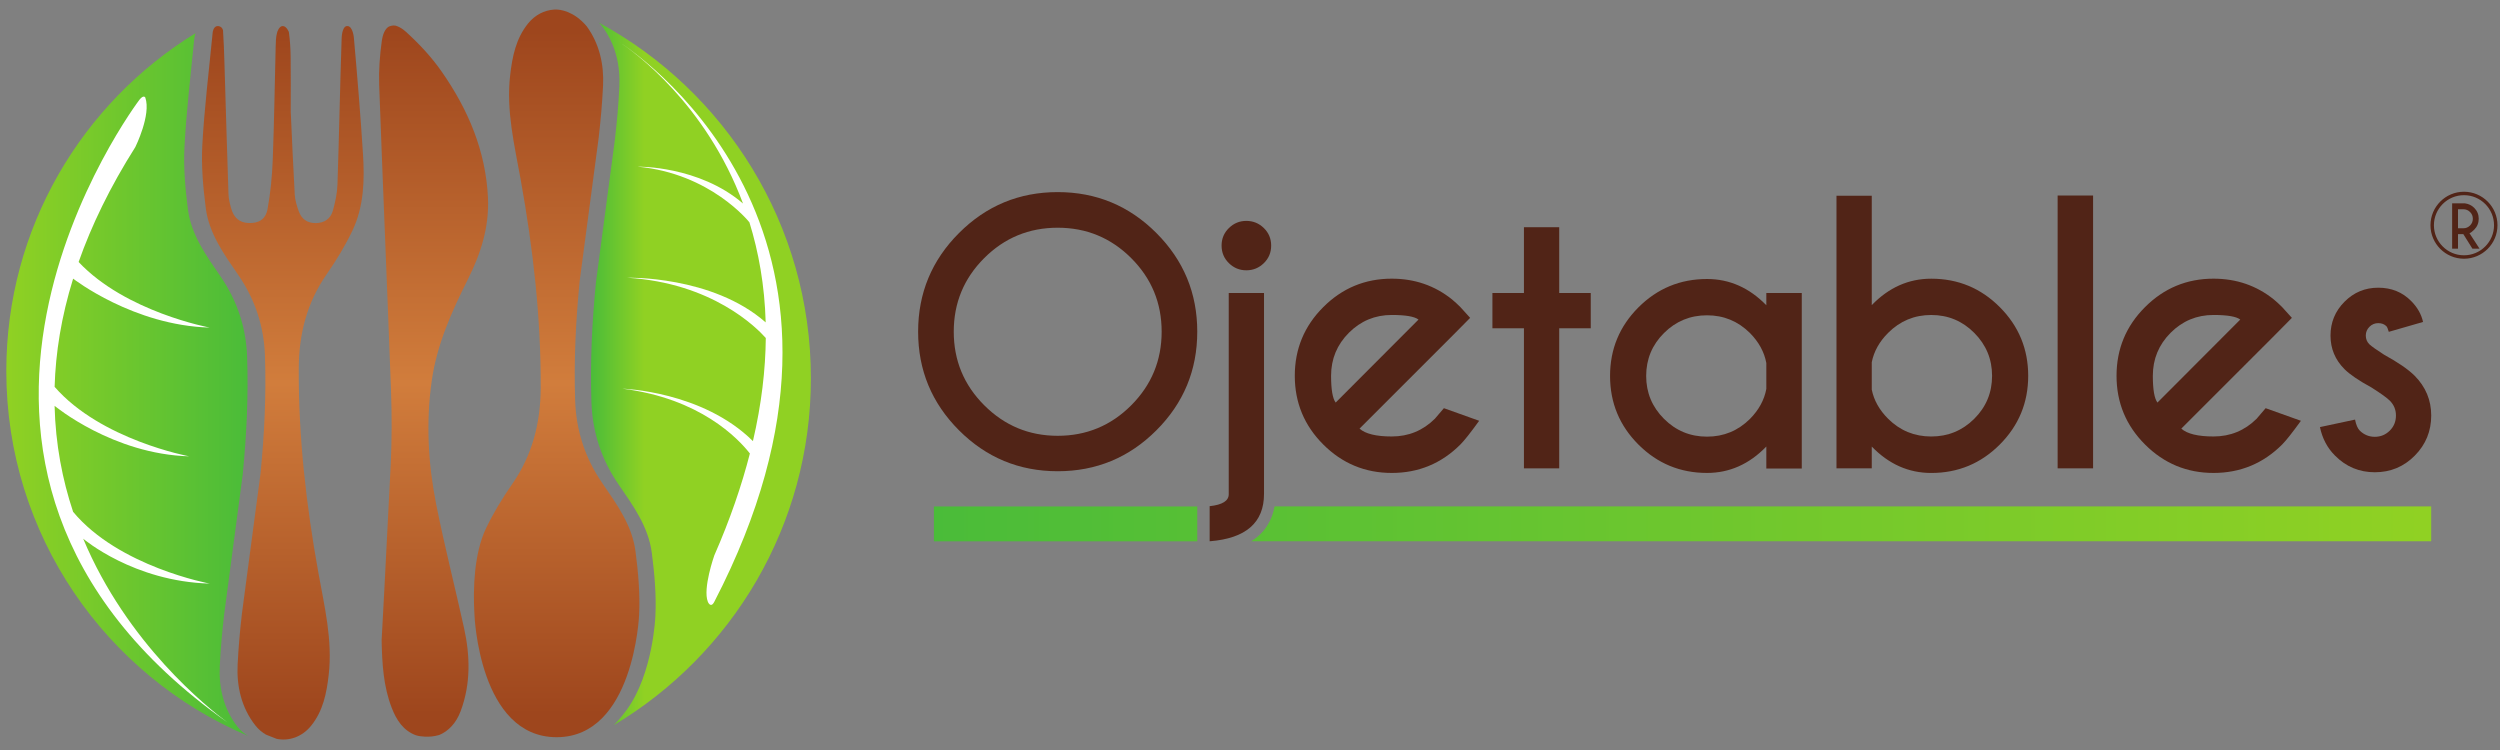
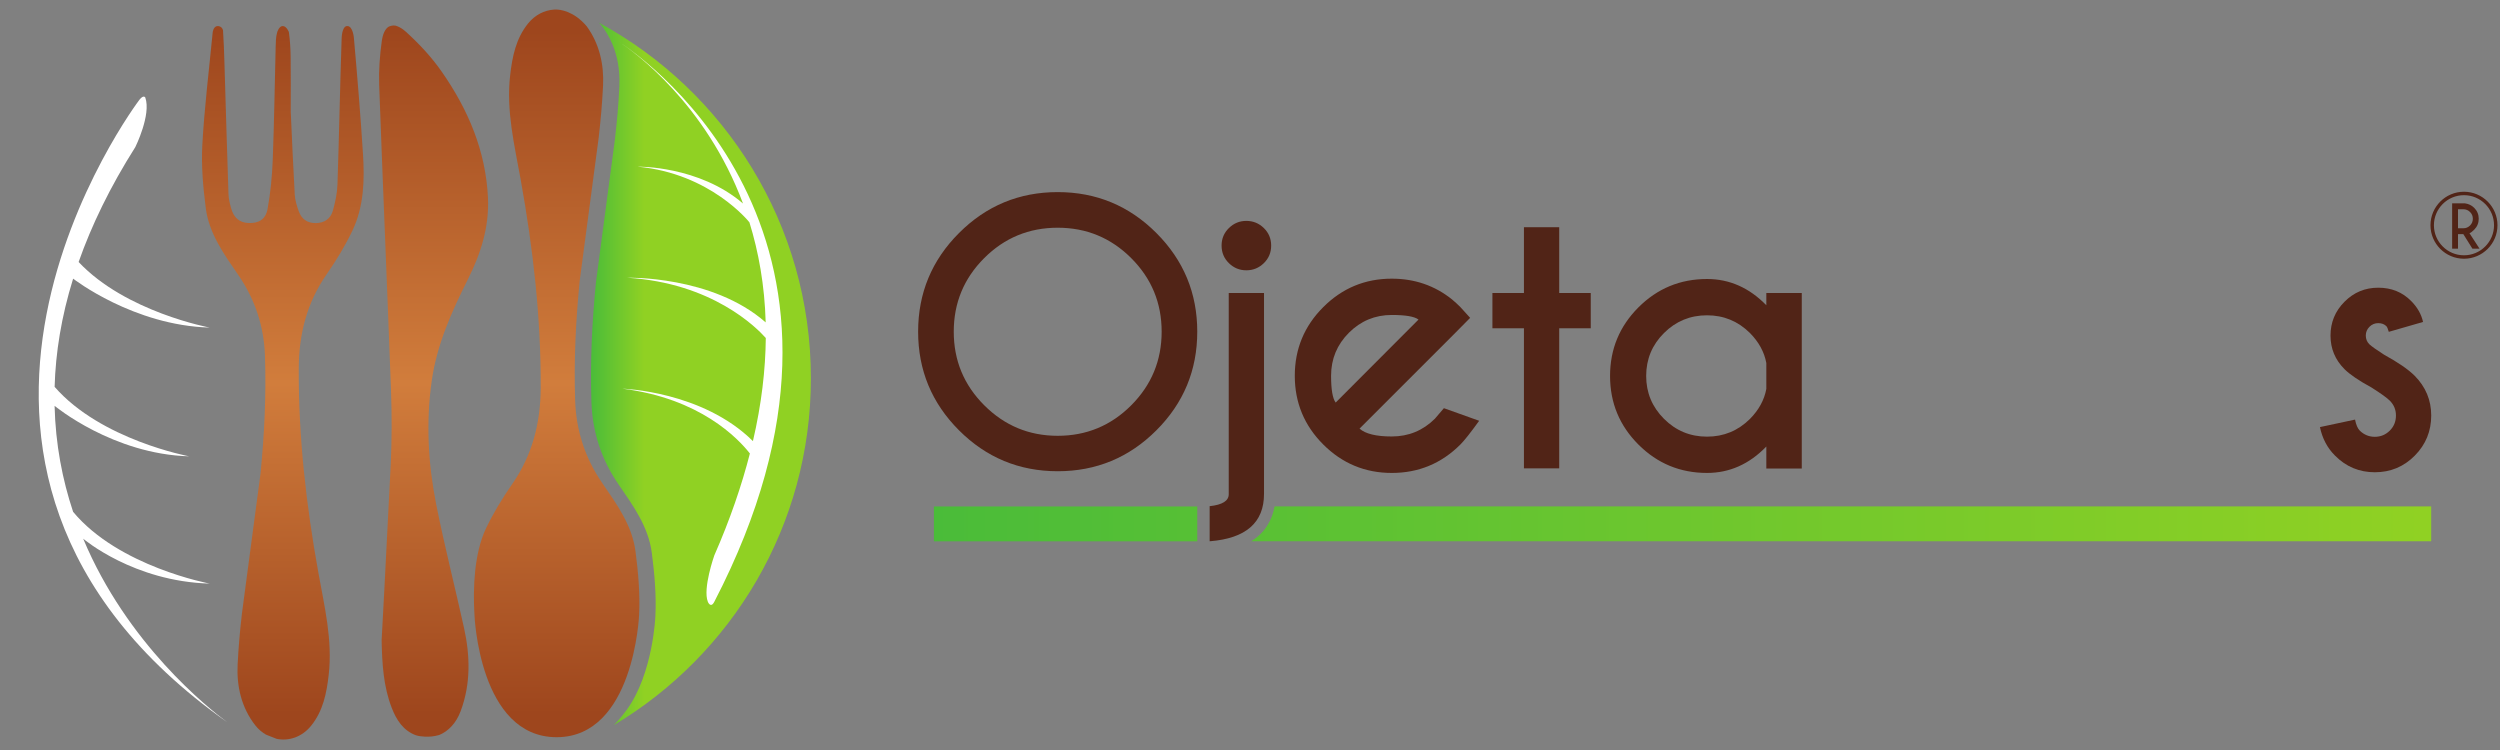
<svg xmlns="http://www.w3.org/2000/svg" id="SVGRoot" width="100mm" height="30mm" version="1.1" viewBox="0 0 100 30">
  <rect x="0" y="0" width="100" height="30" fill="#808080" stroke="none" />
  <defs>
    <clipPath id="clipPath230">
      <path d="m274.14 444.79c-0.418-2.343-1.602-4.696-4.264-6.343h214.56v6.343z" />
    </clipPath>
    <linearGradient id="linearGradient240" x2="1" gradientTransform="matrix(272 0 0 -272 211.78 441.62)" gradientUnits="userSpaceOnUse">
      <stop stop-color="#4abc39" offset="0" />
      <stop stop-color="#90d123" offset="1" />
    </linearGradient>
    <clipPath id="clipPath210">
      <path d="m212.2 438.44h47.885v6.343h-47.885z" />
    </clipPath>
    <linearGradient id="linearGradient220" x2="1" gradientTransform="matrix(272 0 0 -272 211.78 441.62)" gradientUnits="userSpaceOnUse">
      <stop stop-color="#4abc39" offset="0" />
      <stop stop-color="#90d123" offset="1" />
    </linearGradient>
    <clipPath id="clipPath168">
      <path d="m0 605h3121v-605h-3121z" />
    </clipPath>
    <clipPath id="clipPath146">
      <path d="m113.08 532.02c-0.633-0.383-1.077-1.271-1.268-2.649-0.362-2.63-0.567-5.331-0.471-7.986 0.673-18.563 1.478-37.124 2.157-55.693 0.157-4.329 0.148-8.679-0.044-13.016 2e-3 -2e-3 -2e-3 -0.01 0-0.018l-1.157-22.649c-0.172-3.174-0.348-6.35-0.511-9.526 0.084-4.216 0.305-8.399 1.858-12.373 0.848-2.158 2.069-4.088 4.393-4.937 0.143-0.051 0.286-0.069 0.426-0.106 0 0 1.882-0.43 3.803 0.166 1.666 0.686 3.074 2.156 3.881 4.316 1.869 4.986 1.741 10.097 0.609 15.208-1.664 7.531-3.586 15.012-5.081 22.576-1.452 7.36-1.839 14.815-0.777 22.293 0.931 6.6 3.621 12.567 6.572 18.453 2.341 4.656 3.899 9.508 3.653 14.818-0.398 8.553-3.627 16.098-8.446 22.985-1.827 2.619-4.07 5.021-6.439 7.17-0.585 0.529-1.123 0.866-1.615 1.045-0.2 0.098-0.413 0.133-0.616 0.133-0.496 0-0.927-0.21-0.927-0.21" />
    </clipPath>
    <linearGradient id="linearGradient158" x2="1" gradientTransform="matrix(-5.4e-6 -123.94 -123.94 5.4e-6 121.24 531.12)" gradientUnits="userSpaceOnUse">
      <stop stop-color="#9e461d" offset="0" />
      <stop stop-color="#d17d3c" offset=".516" />
      <stop stop-color="#9e461d" offset="1" />
    </linearGradient>
    <clipPath id="clipPath124">
      <path d="m143.1 535.12c-1.718-0.124-3.406-0.946-4.682-2.516-2.22-2.742-2.878-6.051-3.265-9.438-0.739-6.448 0.782-12.68 1.911-18.928 2.263-12.567 3.711-25.201 3.642-37.981-0.032-6.304-1.517-12.138-5.172-17.393-1.794-2.576-3.452-5.297-4.801-8.129-2.116-4.477-2.37-10.875-2.063-15.711 0 0 0.827-22.197 14.939-22.197 14.05 0 14.99 22.197 14.99 22.197 0.197 3.836-0.155 7.742-0.648 11.571-0.616 4.755-3.408 8.591-6.048 12.433-3.098 4.508-4.741 9.494-4.929 14.935-0.253 7.318 0.113 14.586 0.822 21.824l3.452 26.014c0.364 3.154 0.644 6.312 0.799 9.477 0.185 3.817-0.643 7.606-2.974 10.811-2.363 2.777-4.798 3.046-5.653 3.046-0.206 0-0.32-0.015-0.32-0.015" />
    </clipPath>
    <linearGradient id="linearGradient136" x2="1" gradientTransform="matrix(-5.4e-6 -123.94 -123.94 5.4e-6 143.61 531.12)" gradientUnits="userSpaceOnUse">
      <stop stop-color="#9e461d" offset="0" />
      <stop stop-color="#d17d3c" offset=".516" />
      <stop stop-color="#9e461d" offset="1" />
    </linearGradient>
    <clipPath id="clipPath102">
      <path d="m105.54 532.13c-1.044 2e-3 -1.03-2.434-1.03-2.434-0.294-8.793-0.457-17.588-0.753-26.38-0.053-1.609-0.407-3.237-0.848-4.789-0.408-1.432-1.527-2.205-3.074-2.225-1.542-0.022-2.611 0.722-3.114 2.148-0.338 0.96-0.664 1.978-0.728 2.989-0.29 5.033-0.496 10.075-0.732 15.112 0 3.326 0.028 6.64-0.017 9.952-0.019 1.516-0.113 3.037-0.323 4.539 0 0-0.409 1.086-1.109 1.086-0.696 0-1.011-1.123-1.011-1.123-0.249-0.812-0.254-1.714-0.278-2.581-0.179-6.892-0.272-13.79-0.537-20.675-0.116-2.974-0.403-5.959-0.938-8.88-0.348-1.917-1.635-2.622-3.439-2.554-1.638 0.053-2.709 0.932-3.203 2.726-0.229 0.83-0.432 1.697-0.465 2.554-0.266 7.975-0.493 15.956-0.737 23.934-0.063 1.95-0.12 3.9-0.258 5.843 0 0-0.087 0.311-0.307 0.521 0 0-0.304 0.237-0.631 0.237-0.809 0-0.934-1.114-0.934-1.114-0.632-6.535-1.555-14.097-1.896-20.647-0.194-3.761 0.154-7.59 0.634-11.343 0.605-4.659 3.343-8.424 5.93-12.187 3.036-4.42 4.648-9.311 4.833-14.644 0.248-7.173-0.11-14.297-0.804-21.395l-3.386-25.504c-0.357-3.09-0.632-6.186-0.782-9.287-0.193-3.918 0.689-7.814 3.229-11.049 0.562-0.717 1.228-1.252 1.933-1.669l1.95-0.769c2.214-0.443 4.588 0.338 6.246 2.38 2.177 2.689 2.822 5.933 3.202 9.253 0.726 6.32-0.77 12.432-1.873 18.557-2.22 12.32-3.638 24.708-3.571 37.237 0.031 6.177 1.488 11.897 5.07 17.048 1.76 2.529 3.385 5.195 4.705 7.973 2.077 4.386 2.205 9.161 1.902 13.9-0.447 7.036-1.028 14.066-1.651 21.089 0 0-0.164 2.171-1.203 2.171h-2e-3" />
    </clipPath>
    <linearGradient id="linearGradient114" x2="1" gradientTransform="matrix(-5.4e-6 -123.94 -123.94 5.4e-6 93.82 531.12)" gradientUnits="userSpaceOnUse">
      <stop stop-color="#9e461d" offset="0" />
      <stop stop-color="#d17d3c" offset=".516" />
      <stop stop-color="#9e461d" offset="1" />
    </linearGradient>
    <clipPath id="clipPath78">
      <path d="m0 605h3121v-605h-3121z" />
    </clipPath>
    <clipPath id="clipPath56">
      <path d="m151.71 532.3c2.59-3.298 3.49-7.271 3.297-11.269-0.154-3.162-0.435-6.321-0.8-9.475l-3.453-26.015c-0.709-7.237-1.073-14.506-0.82-21.825 0.188-5.438 1.831-10.426 4.928-14.935 2.64-3.839 5.433-7.678 6.048-12.432 0.495-3.829 0.846-7.734 0.647-11.57 0 0-0.414-10.354-5.171-16.922 1e-3 2e-3 5e-3 2e-3 5e-3 2e-3s-0.036-0.051-0.08-0.109c-9e-3 -0.012-0.019-0.023-0.026-0.035-0.315-0.428-1.285-1.709-2.293-2.709 21.466 12.82 35.844 36.265 35.844 63.085 0 27.947-15.602 52.244-38.573 64.667 0.147-0.156 0.311-0.284 0.447-0.458" />
    </clipPath>
    <linearGradient id="linearGradient68" x2="1" gradientTransform="matrix(39.982 0 0 -39.982 149.85 468.89)" gradientUnits="userSpaceOnUse">
      <stop stop-color="#4abc39" offset="0" />
      <stop stop-color="#90d123" offset=".242" />
      <stop stop-color="#90d123" offset="1" />
    </linearGradient>
    <clipPath id="clipPath40">
      <path d="m0 605h3121v-605h-3121z" />
    </clipPath>
    <clipPath id="clipPath20">
-       <path d="m43.546 469.41c0-29.831 18.133-55.423 43.976-66.361-0.704 0.417-1.37 0.952-1.932 1.671-2.542 3.232-3.423 7.129-3.231 11.045 0.149 3.103 0.427 6.199 0.784 9.288l3.384 25.505c0.695 7.098 1.054 14.222 0.806 21.395-0.184 5.335-1.797 10.224-4.833 14.643-2.588 3.765-5.325 7.528-5.93 12.188-0.482 3.754-0.827 7.581-0.633 11.343 0.338 6.551 1.142 13.078 1.772 19.613 0.038 0.371 0.129 0.741 0.25 1.099-20.641-12.666-34.413-35.438-34.413-61.429" />
-     </clipPath>
+       </clipPath>
    <linearGradient id="linearGradient30" x2="1" gradientTransform="matrix(43.976 0 0 -43.976 43.547 466.95)" gradientUnits="userSpaceOnUse">
      <stop stop-color="#90d123" offset="0" />
      <stop stop-color="#4abc39" offset="1" />
    </linearGradient>
  </defs>
  <g transform="translate(0,-25)">
    <g transform="matrix(.22 0 0 -.22 -9.328 143.11)">
      <g clip-path="url(#clipPath20)">
-         <path d="m43.546 469.41c0-29.831 18.133-55.423 43.976-66.361-0.704 0.417-1.37 0.952-1.932 1.671-2.542 3.232-3.423 7.129-3.231 11.045 0.149 3.103 0.427 6.199 0.784 9.288l3.384 25.505c0.695 7.098 1.054 14.222 0.806 21.395-0.184 5.335-1.797 10.224-4.833 14.643-2.588 3.765-5.325 7.528-5.93 12.188-0.482 3.754-0.827 7.581-0.633 11.343 0.338 6.551 1.142 13.078 1.772 19.613 0.038 0.371 0.129 0.741 0.25 1.099-20.641-12.666-34.413-35.438-34.413-61.429" fill="url(#linearGradient30)" />
-       </g>
+         </g>
    </g>
    <g transform="matrix(.22 0 0 -.22 -9.328 143.11)">
      <g clip-path="url(#clipPath40)">
        <g transform="translate(57.526 438.92)">
          <path d="m0 0c0.07-0.059 9.157-7.785 23.006-8.164 0 0-16.541 3.059-24.839 13.047-1.941 5.834-3.201 12.273-3.368 19.274 0.087-0.072 10.631-8.8 24.478-9.181 0 0-16.066 2.977-24.472 12.63 0.174 6.158 1.209 12.726 3.366 19.676 0.078-0.062 10.982-8.519 24.835-8.897 0 0-15.28 2.829-23.837 11.921 2.337 6.64 5.695 13.612 10.313 20.904 0 0 2.913 5.866 1.81 9.001 0 0-0.285 0.566-1.047-0.381 0 0-50.416-66.301 15.971-113.22-3.586 2.651-18.241 14.317-26.216 33.387" fill="#fff" />
        </g>
        <g transform="translate(83.742 405.53)">
          <path d="m0 0c0.522-0.385 0.818-0.586 0.818-0.586-0.279 0.191-0.54 0.391-0.818 0.586" fill="#fff" />
        </g>
      </g>
    </g>
    <g transform="matrix(.22 0 0 -.22 -9.328 143.11)">
      <g clip-path="url(#clipPath56)">
        <path d="m151.71 532.3c2.59-3.298 3.49-7.271 3.297-11.269-0.154-3.162-0.435-6.321-0.8-9.475l-3.453-26.015c-0.709-7.237-1.073-14.506-0.82-21.825 0.188-5.438 1.831-10.426 4.928-14.935 2.64-3.839 5.433-7.678 6.048-12.432 0.495-3.829 0.846-7.734 0.647-11.57 0 0-0.414-10.354-5.171-16.922 1e-3 2e-3 5e-3 2e-3 5e-3 2e-3s-0.036-0.051-0.08-0.109c-9e-3 -0.012-0.019-0.023-0.026-0.035-0.315-0.428-1.285-1.709-2.293-2.709 21.466 12.82 35.844 36.265 35.844 63.085 0 27.947-15.602 52.244-38.573 64.667 0.147-0.156 0.311-0.284 0.447-0.458" fill="url(#linearGradient68)" />
      </g>
    </g>
    <g transform="matrix(.22 0 0 -.22 -9.328 143.11)">
      <g clip-path="url(#clipPath78)">
        <g transform="translate(154.95 529.27)">
          <path d="m0 0c-0.055 0.037-0.103 0.068-0.148 0.098 0.044-0.03 0.095-0.062 0.148-0.098" fill="#fff" />
        </g>
        <g transform="translate(154.8 529.37)">
          <path d="m0 0c-0.017 0.01-0.034 0.022-0.047 0.03 0.013-8e-3 0.03-0.019 0.047-0.03" fill="#fff" />
        </g>
        <g transform="translate(154.95 529.27)">
          <path d="m0 0c2.778-1.846 15.759-11.226 22.544-29.412-8.027 6.91-19.168 6.703-19.168 6.703 13.27-1.23 20.271-10.044 20.334-10.123 1.662-5.367 2.768-11.42 2.955-18.192-9.733 8.558-25.221 8.122-25.221 8.122 15.525-0.936 23.59-9.097 25.242-10.961-0.055-5.755-0.771-11.998-2.339-18.747-9.184 9.111-23.733 9.533-23.733 9.533 14.115-1.747 21.049-9.059 23.179-11.784-1.491-5.813-3.599-11.985-6.47-18.535 0 0-2.129-6.018-1.173-8.424 0 0 0.509-1.285 1.174 0 33.893 65.392-11.846 98.201-17.324 101.82" fill="#fff" />
        </g>
        <g transform="translate(154.75 529.4)">
          <path d="m0 0c-0.215 0.14-0.334 0.213-0.334 0.213s0.116-0.07 0.334-0.213" fill="#fff" />
        </g>
      </g>
    </g>
    <g transform="matrix(.22 0 0 -.22 -9.328 143.11)">
      <g clip-path="url(#clipPath102)">
        <path d="m105.54 532.13c-1.044 2e-3 -1.03-2.434-1.03-2.434-0.294-8.793-0.457-17.588-0.753-26.38-0.053-1.609-0.407-3.237-0.848-4.789-0.408-1.432-1.527-2.205-3.074-2.225-1.542-0.022-2.611 0.722-3.114 2.148-0.338 0.96-0.664 1.978-0.728 2.989-0.29 5.033-0.496 10.075-0.732 15.112 0 3.326 0.028 6.64-0.017 9.952-0.019 1.516-0.113 3.037-0.323 4.539 0 0-0.409 1.086-1.109 1.086-0.696 0-1.011-1.123-1.011-1.123-0.249-0.812-0.254-1.714-0.278-2.581-0.179-6.892-0.272-13.79-0.537-20.675-0.116-2.974-0.403-5.959-0.938-8.88-0.348-1.917-1.635-2.622-3.439-2.554-1.638 0.053-2.709 0.932-3.203 2.726-0.229 0.83-0.432 1.697-0.465 2.554-0.266 7.975-0.493 15.956-0.737 23.934-0.063 1.95-0.12 3.9-0.258 5.843 0 0-0.087 0.311-0.307 0.521 0 0-0.304 0.237-0.631 0.237-0.809 0-0.934-1.114-0.934-1.114-0.632-6.535-1.555-14.097-1.896-20.647-0.194-3.761 0.154-7.59 0.634-11.343 0.605-4.659 3.343-8.424 5.93-12.187 3.036-4.42 4.648-9.311 4.833-14.644 0.248-7.173-0.11-14.297-0.804-21.395l-3.386-25.504c-0.357-3.09-0.632-6.186-0.782-9.287-0.193-3.918 0.689-7.814 3.229-11.049 0.562-0.717 1.228-1.252 1.933-1.669l1.95-0.769c2.214-0.443 4.588 0.338 6.246 2.38 2.177 2.689 2.822 5.933 3.202 9.253 0.726 6.32-0.77 12.432-1.873 18.557-2.22 12.32-3.638 24.708-3.571 37.237 0.031 6.177 1.488 11.897 5.07 17.048 1.76 2.529 3.385 5.195 4.705 7.973 2.077 4.386 2.205 9.161 1.902 13.9-0.447 7.036-1.028 14.066-1.651 21.089 0 0-0.164 2.171-1.203 2.171h-2e-3" fill="url(#linearGradient114)" />
      </g>
    </g>
    <g transform="matrix(.22 0 0 -.22 -9.328 143.11)">
      <g clip-path="url(#clipPath124)">
        <path d="m143.1 535.12c-1.718-0.124-3.406-0.946-4.682-2.516-2.22-2.742-2.878-6.051-3.265-9.438-0.739-6.448 0.782-12.68 1.911-18.928 2.263-12.567 3.711-25.201 3.642-37.981-0.032-6.304-1.517-12.138-5.172-17.393-1.794-2.576-3.452-5.297-4.801-8.129-2.116-4.477-2.37-10.875-2.063-15.711 0 0 0.827-22.197 14.939-22.197 14.05 0 14.99 22.197 14.99 22.197 0.197 3.836-0.155 7.742-0.648 11.571-0.616 4.755-3.408 8.591-6.048 12.433-3.098 4.508-4.741 9.494-4.929 14.935-0.253 7.318 0.113 14.586 0.822 21.824l3.452 26.014c0.364 3.154 0.644 6.312 0.799 9.477 0.185 3.817-0.643 7.606-2.974 10.811-2.363 2.777-4.798 3.046-5.653 3.046-0.206 0-0.32-0.015-0.32-0.015" fill="url(#linearGradient136)" />
      </g>
    </g>
    <g transform="matrix(.22 0 0 -.22 -9.328 143.11)">
      <g clip-path="url(#clipPath146)">
        <path d="m113.08 532.02c-0.633-0.383-1.077-1.271-1.268-2.649-0.362-2.63-0.567-5.331-0.471-7.986 0.673-18.563 1.478-37.124 2.157-55.693 0.157-4.329 0.148-8.679-0.044-13.016 2e-3 -2e-3 -2e-3 -0.01 0-0.018l-1.157-22.649c-0.172-3.174-0.348-6.35-0.511-9.526 0.084-4.216 0.305-8.399 1.858-12.373 0.848-2.158 2.069-4.088 4.393-4.937 0.143-0.051 0.286-0.069 0.426-0.106 0 0 1.882-0.43 3.803 0.166 1.666 0.686 3.074 2.156 3.881 4.316 1.869 4.986 1.741 10.097 0.609 15.208-1.664 7.531-3.586 15.012-5.081 22.576-1.452 7.36-1.839 14.815-0.777 22.293 0.931 6.6 3.621 12.567 6.572 18.453 2.341 4.656 3.899 9.508 3.653 14.818-0.398 8.553-3.627 16.098-8.446 22.985-1.827 2.619-4.07 5.021-6.439 7.17-0.585 0.529-1.123 0.866-1.615 1.045-0.2 0.098-0.413 0.133-0.616 0.133-0.496 0-0.927-0.21-0.927-0.21" fill="url(#linearGradient158)" />
      </g>
    </g>
    <g transform="matrix(.22 0 0 -.22 -9.328 143.11)">
      <g clip-path="url(#clipPath168)">
        <g transform="translate(234.71 495.46)">
          <path d="m0 0c-5.227 0-9.684-1.844-13.369-5.531-3.688-3.687-5.531-8.144-5.531-13.369 0-5.227 1.847-9.689 5.546-13.386 3.698-3.697 8.149-5.546 13.354-5.546 5.225 0 9.682 1.849 13.369 5.546 3.688 3.697 5.531 8.159 5.531 13.386 0 5.225-1.843 9.682-5.531 13.369-3.687 3.687-8.144 5.531-13.369 5.531m17.939-0.961c4.957-4.957 7.436-10.937 7.436-17.939 0-7.003-2.479-12.983-7.436-17.941-4.957-4.957-10.937-7.435-17.939-7.435s-12.982 2.478-17.939 7.435c-4.959 4.958-7.438 10.938-7.438 17.941 0 7.002 2.479 12.982 7.438 17.939 4.957 4.958 10.937 7.437 17.939 7.437s12.982-2.479 17.939-7.437" fill="#512417" />
        </g>
        <g transform="translate(272.19 495.4)">
          <path d="m0 0c0.889-0.867 1.332-1.932 1.332-3.191 0-1.26-0.443-2.324-1.332-3.192-0.889-0.867-1.953-1.301-3.191-1.301-1.219 0-2.274 0.434-3.161 1.301-0.888 0.868-1.332 1.932-1.332 3.192 0 1.259 0.444 2.324 1.332 3.191 0.887 0.868 1.942 1.302 3.161 1.302 1.238 0 2.302-0.434 3.191-1.302m-9.854-50.568c2.315 0.248 3.471 0.97 3.471 2.169v36.594h6.414v-36.533c0-5.225-3.295-8.097-9.885-8.613z" fill="#512417" />
        </g>
        <g transform="translate(300.31 478.76)">
          <path d="m0 0c-0.725 0.558-2.346 0.837-4.865 0.837-3.035 0-5.635-1.08-7.793-3.238-2.158-2.159-3.237-4.767-3.237-7.824 0-2.499 0.278-4.121 0.836-4.864zm-10.721-19.829c1.075-0.951 3.026-1.426 5.856-1.426 3.056 0 5.67 1.074 7.84 3.223 0.267 0.289 0.814 0.929 1.642 1.921l6.412-2.293c-1.57-2.169-2.705-3.605-3.408-4.307-3.449-3.45-7.611-5.175-12.486-5.175-4.854 0-9.006 1.725-12.455 5.175-3.45 3.449-5.174 7.611-5.174 12.486s1.724 9.038 5.174 12.487c3.449 3.45 7.601 5.175 12.455 5.175 4.172 0 7.828-1.26 10.969-3.781 0.515-0.433 1.023-0.898 1.517-1.394 0.207-0.206 0.795-0.857 1.768-1.951l-3.223-3.254z" fill="#512417" />
        </g>
        <g transform="translate(319.48 483.59)">
          <path d="m0 0v11.96h6.414v-11.96h5.732v-6.414h-5.732v-25.469h-6.414v25.469h-5.732v6.414z" fill="#512417" />
        </g>
        <g transform="translate(363.55 466.15)">
          <path d="m0 0v4.71c-0.371 2.003-1.363 3.821-2.975 5.453-2.168 2.148-4.771 3.223-7.806 3.223-3.059 0-5.666-1.075-7.824-3.223-2.159-2.148-3.239-4.751-3.239-7.809 0-3.036 1.08-5.633 3.239-7.791 2.158-2.16 4.765-3.239 7.824-3.239 3.035 0 5.638 1.074 7.806 3.223 1.612 1.632 2.604 3.449 2.975 5.453m0 15.213v2.231h6.445v-31.914h-6.445v3.997c-3.098-3.202-6.691-4.802-10.781-4.802-4.875 0-9.033 1.719-12.473 5.159-3.437 3.439-5.158 7.595-5.158 12.47s1.721 9.033 5.158 12.472c3.44 3.44 7.598 5.159 12.473 5.159 4.09 0 7.683-1.59 10.781-4.772" fill="#512417" />
        </g>
        <g transform="translate(382.72 471.01)">
-           <path d="m0 0v-4.988c0.393-1.942 1.383-3.708 2.975-5.298 2.168-2.149 4.781-3.223 7.838-3.223 3.056 0 5.666 1.074 7.824 3.223 2.158 2.147 3.238 4.751 3.238 7.807 0 3.038-1.08 5.64-3.238 7.809s-4.768 3.253-7.824 3.253c-3.057 0-5.67-1.084-7.838-3.253-1.592-1.591-2.582-3.367-2.975-5.33m0-15.337v-3.966h-6.414v49.574h6.414v-19.891c3.098 3.202 6.703 4.803 10.813 4.803 4.875 0 9.033-1.725 12.47-5.175 3.44-3.449 5.16-7.612 5.16-12.487s-1.72-9.037-5.16-12.486c-3.437-3.45-7.595-5.175-12.47-5.175-4.11 0-7.715 1.601-10.813 4.803" fill="#512417" />
-         </g>
-         <path d="m422.96 451.71h-6.445v49.605h6.445z" fill="#512417" />
+           </g>
        <g transform="translate(449.72 478.76)">
-           <path d="m0 0c-0.725 0.558-2.346 0.837-4.865 0.837-3.037 0-5.635-1.08-7.793-3.238-2.158-2.159-3.238-4.767-3.238-7.824 0-2.499 0.279-4.121 0.837-4.864zm-10.721-19.829c1.073-0.951 3.026-1.426 5.856-1.426 3.056 0 5.67 1.074 7.84 3.223 0.267 0.289 0.814 0.929 1.64 1.921l6.414-2.293c-1.57-2.169-2.705-3.605-3.408-4.307-3.449-3.45-7.611-5.175-12.486-5.175-4.854 0-9.006 1.725-12.455 5.175-3.451 3.449-5.176 7.611-5.176 12.486s1.725 9.038 5.176 12.487c3.449 3.45 7.601 5.175 12.455 5.175 4.172 0 7.828-1.26 10.969-3.781 0.515-0.433 1.021-0.898 1.517-1.394 0.207-0.206 0.795-0.857 1.766-1.951l-3.221-3.254z" fill="#512417" />
-         </g>
+           </g>
        <g transform="translate(471.46 458.56)">
          <path d="m0 0c0.764-0.744 1.672-1.115 2.727-1.115 1.052 0 1.955 0.371 2.71 1.115 0.754 0.743 1.131 1.662 1.131 2.758 0 1.053-0.373 1.951-1.115 2.695-0.517 0.516-1.623 1.312-3.316 2.386-2.313 1.26-3.955 2.375-4.926 3.347-1.695 1.693-2.541 3.727-2.541 6.103 0 2.396 0.846 4.446 2.541 6.15 1.693 1.705 3.738 2.556 6.135 2.556 2.396 0 4.388-0.805 5.98-2.416 1.135-1.137 1.858-2.407 2.168-3.811l-6.228-1.797c-0.145 0.515-0.289 0.856-0.434 1.022-0.371 0.372-0.867 0.558-1.486 0.558s-1.153-0.222-1.596-0.666c-0.445-0.445-0.666-0.977-0.666-1.596 0-0.62 0.217-1.146 0.65-1.58 0.393-0.372 1.282-1.002 2.664-1.891 2.561-1.404 4.42-2.684 5.579-3.841 2.002-2.025 3.003-4.431 3.003-7.219 0-2.851-0.996-5.283-2.988-7.297-1.994-2.015-4.416-3.022-7.265-3.022-2.832 0-5.248 1.012-7.252 3.038-1.383 1.382-2.293 3.108-2.727 5.173l6.383 1.364c0.187-0.951 0.474-1.622 0.869-2.014" fill="#512417" />
        </g>
      </g>
    </g>
    <g transform="matrix(.22 0 0 -.22 -9.328 143.11)">
      <g clip-path="url(#clipPath210)">
        <path d="m212.2 438.44h47.885v6.343h-47.885z" fill="url(#linearGradient220)" />
      </g>
    </g>
    <g transform="matrix(.22 0 0 -.22 -9.328 143.11)">
      <g clip-path="url(#clipPath230)">
        <path d="m274.14 444.79c-0.418-2.343-1.602-4.696-4.264-6.343h214.56v6.343z" fill="url(#linearGradient240)" />
      </g>
    </g>
    <g transform="matrix(.22 0 0 -.22 98.32 33.37)">
      <path d="m0 0v-3.459h0.973c0.473 0 0.88 0.169 1.218 0.507s0.506 0.747 0.506 1.227c0 0.477-0.168 0.884-0.506 1.221-0.338 0.336-0.745 0.504-1.218 0.504zm0.973-4.53h-0.973v-2.635h-1.065v8.235h2.337c0.662-0.089 1.221-0.362 1.678-0.818 0.545-0.549 0.819-1.208 0.819-1.977 0-0.775-0.274-1.437-0.819-1.986-0.378-0.378-0.667-0.591-0.865-0.639l1.827-2.815h-1.292z" fill="#512417" />
    </g>
    <g transform="matrix(.22 0 0 -.22 98.559 32.807)">
      <path d="m0 0c-3.014 0-5.465-2.451-5.465-5.465s2.451-5.465 5.465-5.465c3.013 0 5.465 2.451 5.465 5.465s-2.452 5.465-5.465 5.465m0-11.556c-3.358 0-6.091 2.733-6.091 6.091 0 3.359 2.733 6.091 6.091 6.091s6.091-2.732 6.091-6.091c0-3.358-2.733-6.091-6.091-6.091" fill="#512417" />
    </g>
  </g>
</svg>